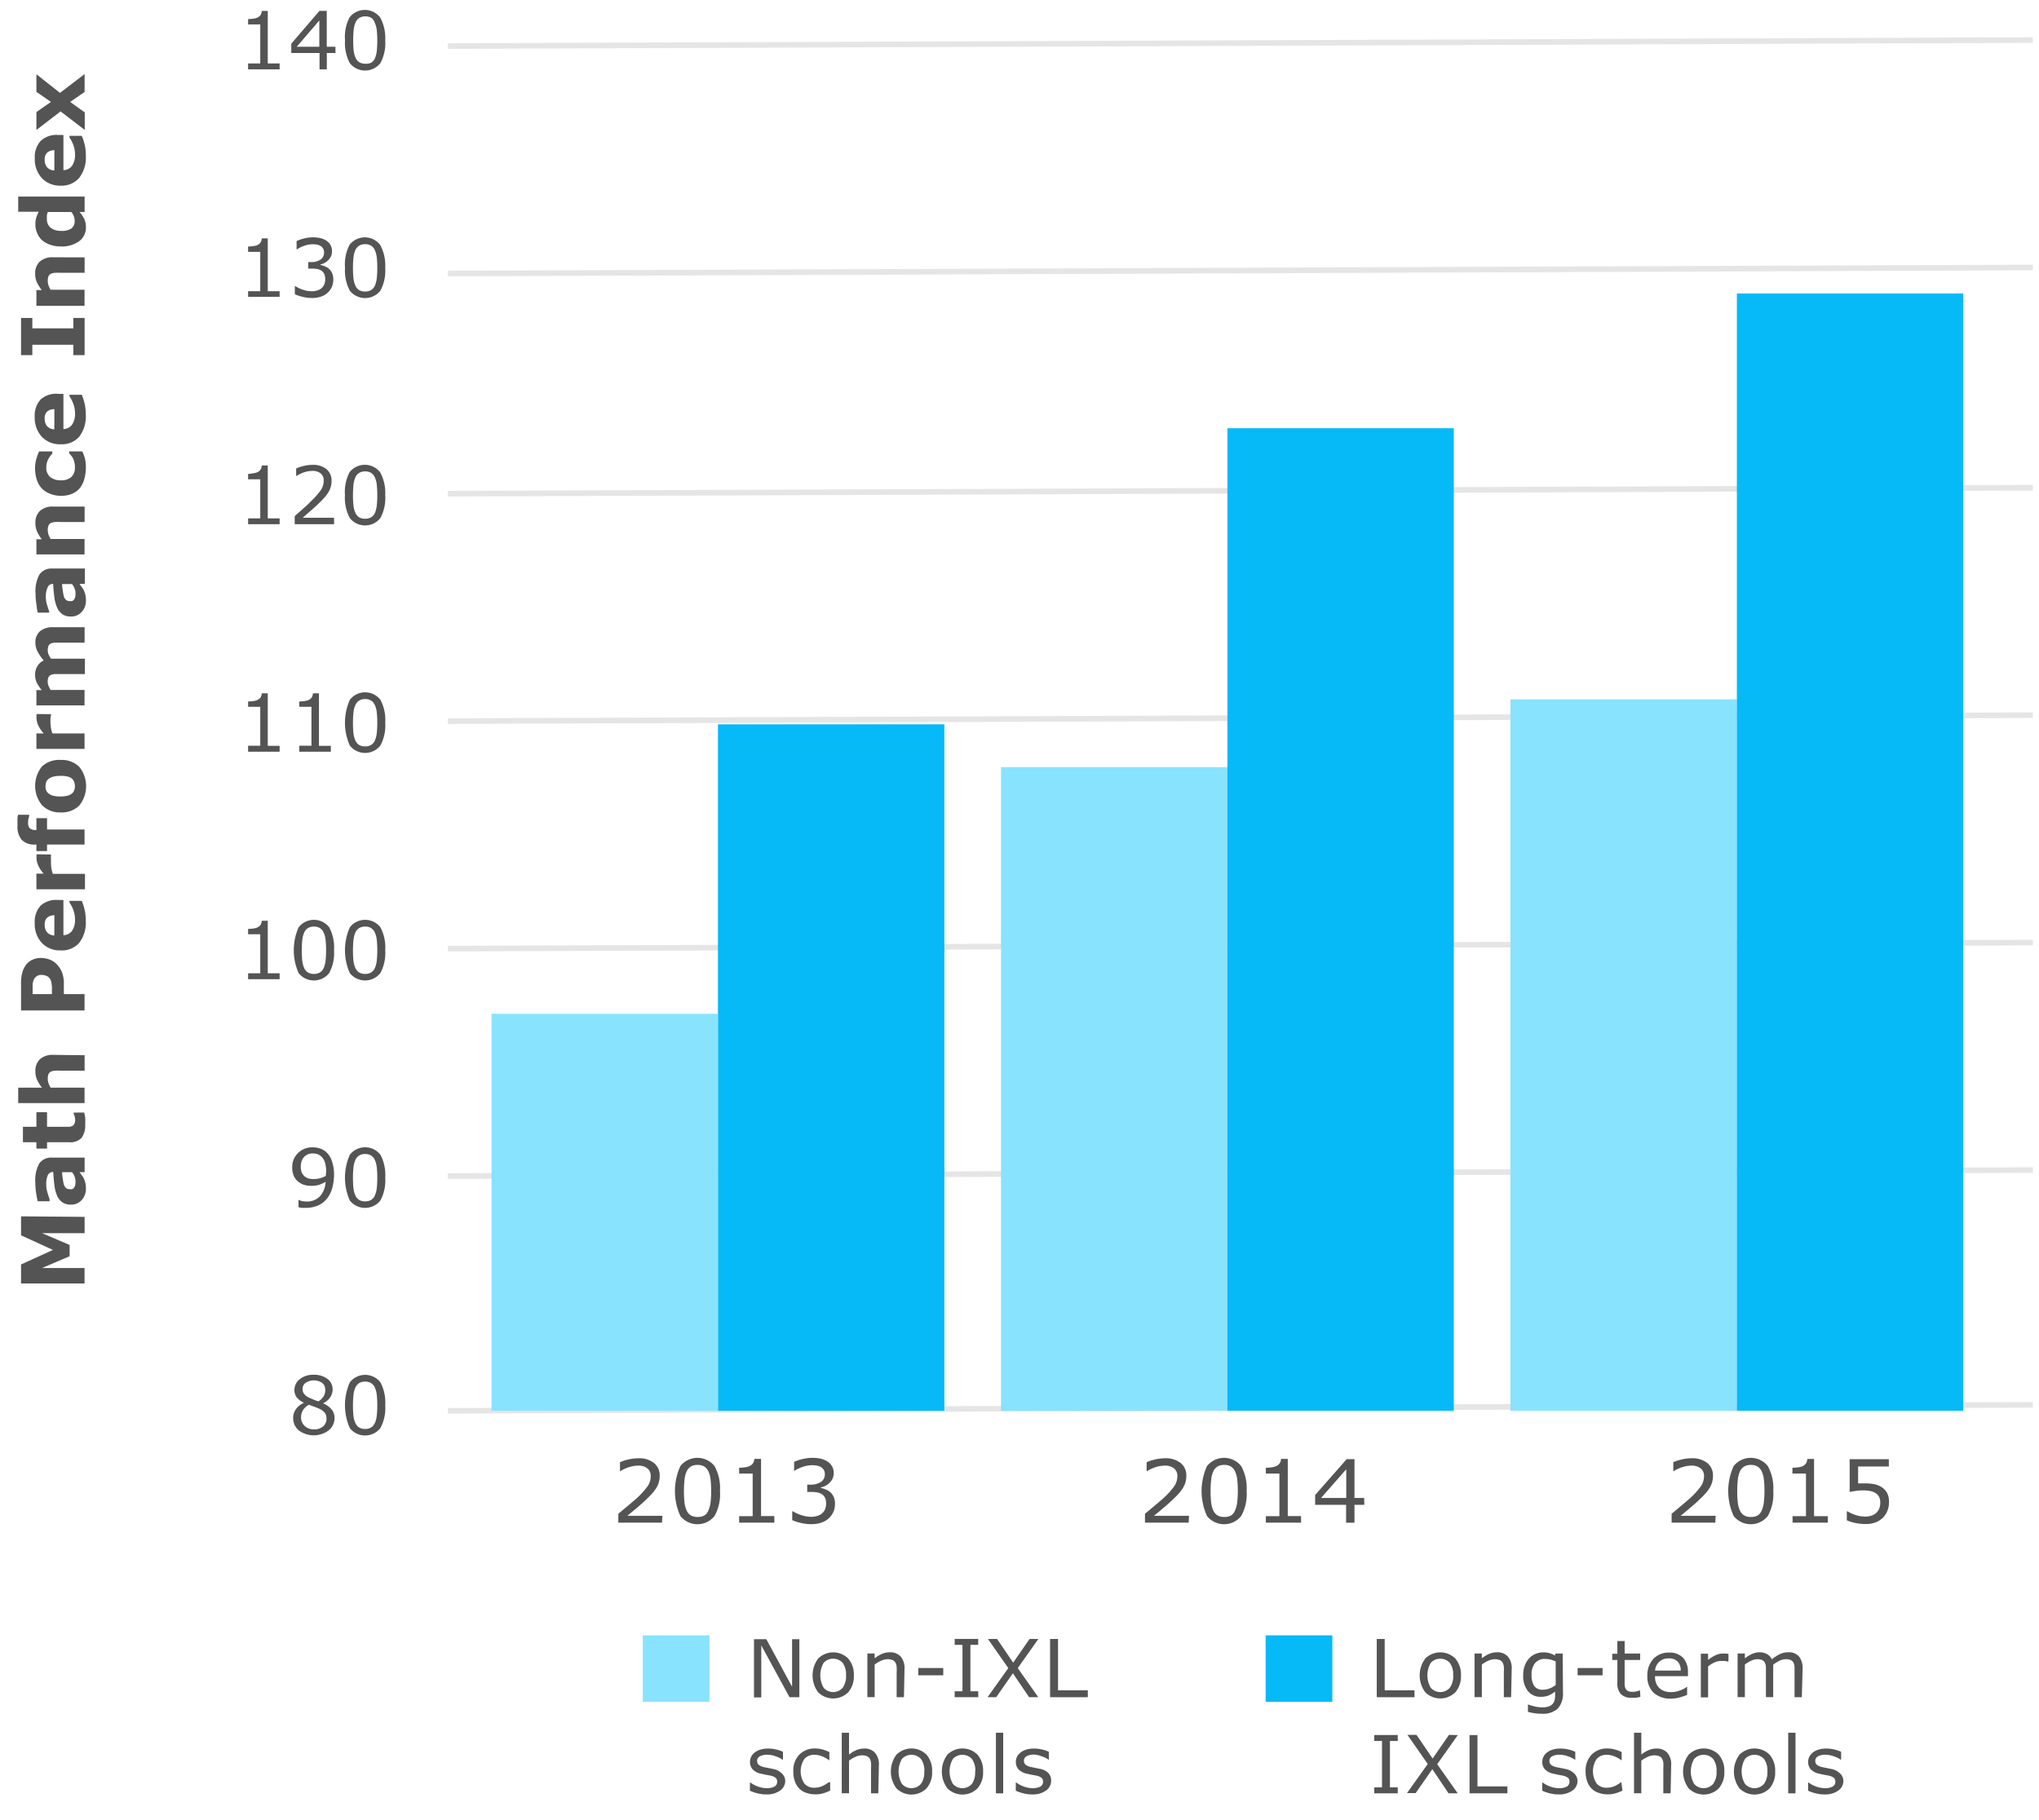
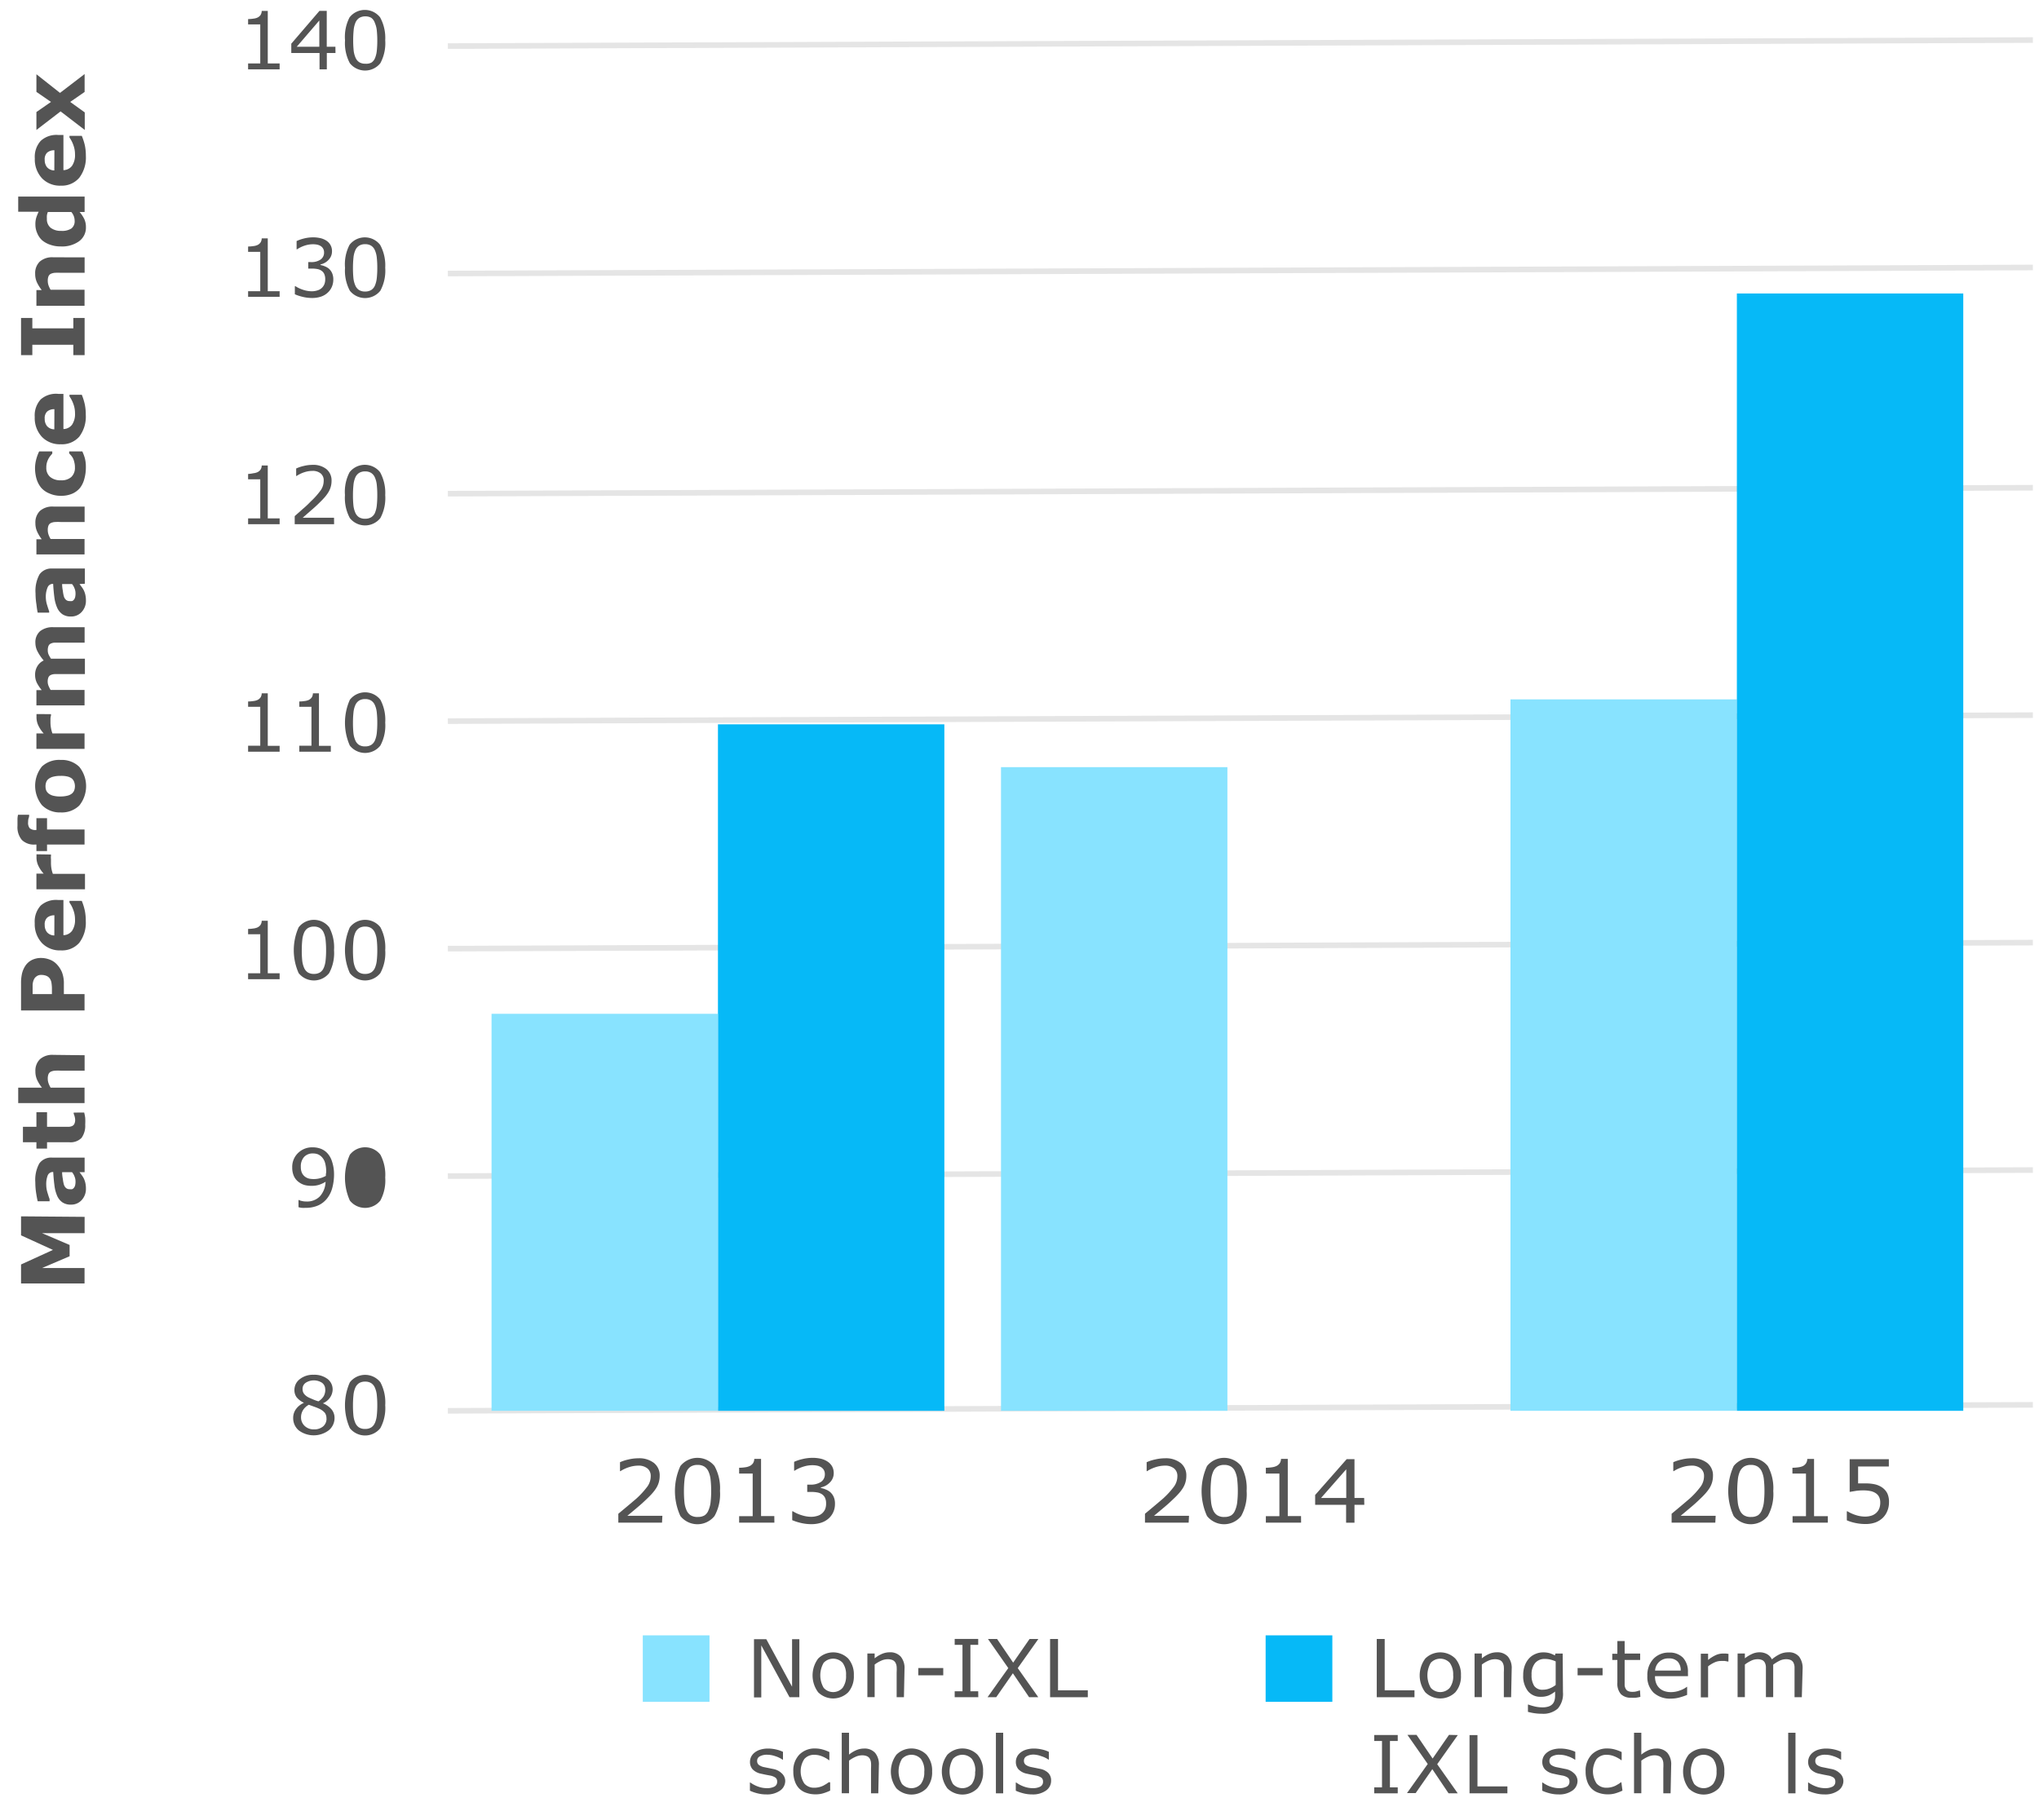
<svg xmlns="http://www.w3.org/2000/svg" width="280" height="250" viewBox="0 0 280 250">
  <title>135661-Add-new-research-studies-to-research-page-graph2-640-v2</title>
  <g id="lines">
    <line x1="61.5" y1="193.78" x2="279.16" y2="192.96" fill="none" stroke="#e5e5e5" stroke-miterlimit="10" stroke-width="0.77" />
    <line x1="61.5" y1="161.54" x2="279.16" y2="160.71" fill="none" stroke="#e5e5e5" stroke-miterlimit="10" stroke-width="0.77" />
    <line x1="61.5" y1="130.3" x2="279.16" y2="129.47" fill="none" stroke="#e5e5e5" stroke-miterlimit="10" stroke-width="0.77" />
    <line x1="61.5" y1="99.05" x2="279.16" y2="98.23" fill="none" stroke="#e5e5e5" stroke-miterlimit="10" stroke-width="0.77" />
    <line x1="61.5" y1="67.81" x2="279.16" y2="66.99" fill="none" stroke="#e5e5e5" stroke-miterlimit="10" stroke-width="0.77" />
    <line x1="61.5" y1="37.57" x2="279.16" y2="36.74" fill="none" stroke="#e5e5e5" stroke-miterlimit="10" stroke-width="0.77" />
    <line x1="61.5" y1="6.33" x2="279.16" y2="5.5" fill="none" stroke="#e5e5e5" stroke-miterlimit="10" stroke-width="0.77" />
  </g>
  <g id="text">
    <path d="M11.62,167.14v2.24H5.77L9.56,171v1.55l-3.79,1.62h5.84v2.12H2.89v-2.61l4.38-2-4.38-2v-2.61Z" fill="#545454" />
    <path d="M10.92,161l.31.42a3.07,3.07,0,0,1,.29.47,3,3,0,0,1,.21.64,3.71,3.71,0,0,1,.07.73,2.24,2.24,0,0,1-.58,1.57,1.92,1.92,0,0,1-1.48.63,2,2,0,0,1-1.18-.32,2.16,2.16,0,0,1-.72-.91,5.17,5.17,0,0,1-.37-1.45q-.11-.87-.16-1.8h0a.76.76,0,0,0-.75.45,3.22,3.22,0,0,0-.21,1.31,3.75,3.75,0,0,0,.18,1.11q.18.59.28.85V165H5.18q-.09-.33-.21-1.09a9.56,9.56,0,0,1-.12-1.51,4.68,4.68,0,0,1,.55-2.6,2,2,0,0,1,1.74-.8h4.48V161Zm-1,0H8.53q0,.43.1.93a4.48,4.48,0,0,0,.14.76,1,1,0,0,0,.29.48.73.73,0,0,0,.5.17,1.3,1.3,0,0,0,.33,0,.5.5,0,0,0,.25-.18.85.85,0,0,0,.17-.32,2.24,2.24,0,0,0,.06-.59,1.73,1.73,0,0,0-.13-.64A2,2,0,0,0,9.89,161Z" fill="#545454" />
    <path d="M11.56,152.81a6.17,6.17,0,0,1,.14.72,7.35,7.35,0,0,1,0,.93,2.83,2.83,0,0,1-.5,1.83,2.11,2.11,0,0,1-1.71.6H6.46v.87H5v-.87H3.15v-2.12H5v-2H6.46v2H9.41a1.26,1.26,0,0,0,.46-.09.65.65,0,0,0,.33-.29,1.22,1.22,0,0,0,.12-.6,1.77,1.77,0,0,0-.07-.43,1.8,1.8,0,0,0-.13-.37v-.17Z" fill="#545454" />
    <path d="M11.62,144.94v2.12H8.35a7.69,7.69,0,0,0-.79,0,1.67,1.67,0,0,0-.58.14.7.7,0,0,0-.32.34,1.6,1.6,0,0,0-.1.63,1.92,1.92,0,0,0,.09.58,3.13,3.13,0,0,0,.3.64h4.66v2.12H2.5v-2.12H5.76a5.37,5.37,0,0,1-.67-1.08,2.76,2.76,0,0,1-.23-1.15,2.21,2.21,0,0,1,.62-1.67,2.58,2.58,0,0,1,1.86-.6Z" fill="#545454" />
    <path d="M5.64,131.58a3.3,3.3,0,0,1,1.15.21,2.55,2.55,0,0,1,.94.59,3.58,3.58,0,0,1,.78,1.16,4.22,4.22,0,0,1,.26,1.6v1.4h2.84v2.25H2.89v-3.7a5.85,5.85,0,0,1,.14-1.4,3.3,3.3,0,0,1,.43-1,2.32,2.32,0,0,1,.88-.81A2.79,2.79,0,0,1,5.64,131.58Zm0,2.33a1,1,0,0,0-.63.2,1.07,1.07,0,0,0-.37.46,2.09,2.09,0,0,0-.16.69q0,.33,0,.89v.39H7.13v-.64a5.24,5.24,0,0,0-.07-.95,1.35,1.35,0,0,0-.28-.62,1.09,1.09,0,0,0-.45-.31A1.83,1.83,0,0,0,5.69,133.91Z" fill="#545454" />
    <path d="M8.71,123.62v4.83a1.52,1.52,0,0,0,1.18-.59,2.62,2.62,0,0,0,.41-1.6,3.59,3.59,0,0,0-.24-1.29,4.06,4.06,0,0,0-.52-1v-.23h1.69a7.83,7.83,0,0,1,.42,1.35,7,7,0,0,1,.13,1.4,4.58,4.58,0,0,1-.89,3,3.14,3.14,0,0,1-2.54,1.05,3.4,3.4,0,0,1-2.58-1,3.81,3.81,0,0,1-1-2.74,3.27,3.27,0,0,1,.81-2.41A3.17,3.17,0,0,1,8,123.62Zm-1.24,2.1a1.48,1.48,0,0,0-1,.33,1.26,1.26,0,0,0-.33,1,1.55,1.55,0,0,0,.32,1,1.35,1.35,0,0,0,1,.44Z" fill="#545454" />
    <path d="M7,117.37v.19A1.89,1.89,0,0,0,7,118c0,.2,0,.36,0,.5a4.79,4.79,0,0,0,.06.79,4.51,4.51,0,0,0,.2.74h4.41v2.12H5V120H6a4.4,4.4,0,0,1-.79-1.21,2.68,2.68,0,0,1-.2-.95c0-.07,0-.16,0-.25s0-.18,0-.25Z" fill="#545454" />
    <path d="M4,111.91v.16q0,.14-.09.37a2.11,2.11,0,0,0-.05.48,1.18,1.18,0,0,0,.22.84A1.25,1.25,0,0,0,5,114H5v-1.62H6.46v1.55h5.15V116H6.46v.9H5V116H4.85A2.37,2.37,0,0,1,3,115.37a2.75,2.75,0,0,1-.6-1.94q0-.47,0-.85t.08-.67Z" fill="#545454" />
    <path d="M8.33,104.38a3.43,3.43,0,0,1,2.56.95,4.24,4.24,0,0,1,0,5.31,3.43,3.43,0,0,1-2.56.95,3.43,3.43,0,0,1-2.57-1,4.24,4.24,0,0,1,0-5.31A3.45,3.45,0,0,1,8.33,104.38Zm1.6,2.6a1.69,1.69,0,0,0-.61-.31,3.69,3.69,0,0,0-1-.1,3.81,3.81,0,0,0-1,.11,1.7,1.7,0,0,0-.63.29,1,1,0,0,0-.34.45,1.6,1.6,0,0,0-.1.57,1.65,1.65,0,0,0,.08.54,1.1,1.1,0,0,0,.33.45,1.68,1.68,0,0,0,.63.31,3.7,3.7,0,0,0,1,.11,3.86,3.86,0,0,0,.93-.1,1.64,1.64,0,0,0,.64-.29,1.11,1.11,0,0,0,.33-.45,1.67,1.67,0,0,0,0-1.14A1,1,0,0,0,9.93,107Z" fill="#545454" />
    <path d="M7,98.09v.19a1.89,1.89,0,0,0-.07.43c0,.2,0,.36,0,.5A4.79,4.79,0,0,0,7,100a4.51,4.51,0,0,0,.2.74h4.41v2.12H5v-2.12H6a4.4,4.4,0,0,1-.79-1.21,2.68,2.68,0,0,1-.2-.95c0-.07,0-.16,0-.25s0-.18,0-.25Z" fill="#545454" />
    <path d="M7,90.47h4.66v2.12H8.33l-.82,0a1.46,1.46,0,0,0-.55.13.64.64,0,0,0-.31.32,1.5,1.5,0,0,0-.1.6,1.51,1.51,0,0,0,.13.6,4.42,4.42,0,0,0,.27.53h4.66v2.12H5V94.79h.73a5.77,5.77,0,0,1-.67-1,2.5,2.5,0,0,1-.24-1.1,2.24,2.24,0,0,1,.29-1.15A2,2,0,0,1,6,90.72a6.53,6.53,0,0,1-.84-1.23,2.56,2.56,0,0,1-.3-1.17,2,2,0,0,1,.64-1.62,2.73,2.73,0,0,1,1.84-.55h4.28v2.12H8.33l-.82,0a1.42,1.42,0,0,0-.54.13.62.62,0,0,0-.31.32,1.54,1.54,0,0,0-.1.61,1.51,1.51,0,0,0,.09.52A4,4,0,0,0,7,90.47Z" fill="#545454" />
    <path d="M10.92,80.22l.31.42a3.07,3.07,0,0,1,.29.47,3,3,0,0,1,.21.64,3.71,3.71,0,0,1,.07.73,2.24,2.24,0,0,1-.58,1.57,1.92,1.92,0,0,1-1.48.63,2,2,0,0,1-1.18-.32,2.16,2.16,0,0,1-.72-.91A5.17,5.17,0,0,1,7.46,82q-.11-.87-.16-1.8h0a.76.76,0,0,0-.75.45A3.22,3.22,0,0,0,6.29,82a3.75,3.75,0,0,0,.18,1.11q.18.59.28.85v.19H5.18Q5.09,83.79,5,83a9.56,9.56,0,0,1-.12-1.51,4.68,4.68,0,0,1,.55-2.6,2,2,0,0,1,1.74-.8h4.48v2.09Zm-1,0H8.53q0,.43.1.93a4.48,4.48,0,0,0,.14.76,1,1,0,0,0,.29.48.73.73,0,0,0,.5.17,1.3,1.3,0,0,0,.33,0,.5.5,0,0,0,.25-.18.85.85,0,0,0,.17-.32,2.24,2.24,0,0,0,.06-.59,1.73,1.73,0,0,0-.13-.64A2,2,0,0,0,9.89,80.22Z" fill="#545454" />
    <path d="M11.62,69.58v2.12H8.35a7.69,7.69,0,0,0-.79,0,1.67,1.67,0,0,0-.58.14.7.7,0,0,0-.32.34,1.6,1.6,0,0,0-.1.63,1.92,1.92,0,0,0,.09.58,3.13,3.13,0,0,0,.3.64h4.66v2.12H5V74.07h.73A5.37,5.37,0,0,1,5.09,73a2.76,2.76,0,0,1-.23-1.15,2.21,2.21,0,0,1,.62-1.67,2.58,2.58,0,0,1,1.86-.6Z" fill="#545454" />
    <path d="M11.79,64.21a5.67,5.67,0,0,1-.21,1.57A3.46,3.46,0,0,1,11,67a2.87,2.87,0,0,1-1.08.81,3.75,3.75,0,0,1-1.52.29,3.77,3.77,0,0,1-1.59-.31A3,3,0,0,1,5.66,67,3.49,3.49,0,0,1,5,65.72a5.39,5.39,0,0,1-.19-1.45A5,5,0,0,1,5,63,5.87,5.87,0,0,1,5.38,62h1.8v.3l-.25.3a2.68,2.68,0,0,0-.28.42,2.78,2.78,0,0,0-.21.53,2.36,2.36,0,0,0-.08.67,1.6,1.6,0,0,0,.54,1.3,2.18,2.18,0,0,0,1.46.45,2,2,0,0,0,1.44-.46,1.73,1.73,0,0,0,.49-1.32,2.61,2.61,0,0,0-.09-.72A2.31,2.31,0,0,0,10,62.9a2.55,2.55,0,0,0-.25-.35l-.25-.28V62h1.8a5.78,5.78,0,0,1,.37,1A4.87,4.87,0,0,1,11.79,64.21Z" fill="#545454" />
    <path d="M8.71,54.1v4.83a1.52,1.52,0,0,0,1.18-.59,2.62,2.62,0,0,0,.41-1.6,3.59,3.59,0,0,0-.24-1.29,4.06,4.06,0,0,0-.52-1v-.23h1.69a7.83,7.83,0,0,1,.42,1.35,7,7,0,0,1,.13,1.4,4.58,4.58,0,0,1-.89,3,3.14,3.14,0,0,1-2.54,1.05,3.4,3.4,0,0,1-2.58-1,3.81,3.81,0,0,1-1-2.74,3.27,3.27,0,0,1,.81-2.41A3.17,3.17,0,0,1,8,54.1Zm-1.24,2.1a1.48,1.48,0,0,0-1,.33,1.26,1.26,0,0,0-.33,1,1.55,1.55,0,0,0,.32,1,1.35,1.35,0,0,0,1,.44Z" fill="#545454" />
    <path d="M11.62,43.67v5.11H10.07V47.35H4.44v1.43H2.89V43.67H4.44V45.1h5.63V43.67Z" fill="#545454" />
    <path d="M11.62,35.35v2.12H8.35a7.69,7.69,0,0,0-.79,0,1.67,1.67,0,0,0-.58.14.7.7,0,0,0-.32.34,1.6,1.6,0,0,0-.1.63,1.92,1.92,0,0,0,.09.58,3.13,3.13,0,0,0,.3.64h4.66V42H5V39.84h.73a5.37,5.37,0,0,1-.67-1.08,2.76,2.76,0,0,1-.23-1.15,2.21,2.21,0,0,1,.62-1.67,2.58,2.58,0,0,1,1.86-.6Z" fill="#545454" />
    <path d="M11.62,27v2.12h-.69a4.6,4.6,0,0,1,.66,1,2.67,2.67,0,0,1,.21,1.09,2.31,2.31,0,0,1-.93,1.92,4,4,0,0,1-2.5.72,4.22,4.22,0,0,1-1.49-.24A3.4,3.4,0,0,1,5.78,33a2.74,2.74,0,0,1-.68-1,2.86,2.86,0,0,1-.24-1.14,3.12,3.12,0,0,1,.13-1,6.45,6.45,0,0,1,.32-.78H2.5V27ZM9.8,29.12H6.57a2.07,2.07,0,0,0-.13.47,2.75,2.75,0,0,0,0,.45,1.5,1.5,0,0,0,.52,1.25,2.25,2.25,0,0,0,1.44.42,2.34,2.34,0,0,0,1.41-.33,1.26,1.26,0,0,0,.44-1.07,1.91,1.91,0,0,0-.11-.61A2.11,2.11,0,0,0,9.8,29.12Z" fill="#545454" />
    <path d="M8.71,18.54v4.83a1.52,1.52,0,0,0,1.18-.59,2.62,2.62,0,0,0,.41-1.6,3.59,3.59,0,0,0-.24-1.29,4.06,4.06,0,0,0-.52-1v-.23h1.69A7.83,7.83,0,0,1,11.66,20a7,7,0,0,1,.13,1.4,4.58,4.58,0,0,1-.89,3A3.14,3.14,0,0,1,8.36,25.5a3.4,3.4,0,0,1-2.58-1,3.81,3.81,0,0,1-1-2.74,3.27,3.27,0,0,1,.81-2.41A3.17,3.17,0,0,1,8,18.54Zm-1.24,2.1a1.48,1.48,0,0,0-1,.33,1.26,1.26,0,0,0-.33,1,1.55,1.55,0,0,0,.32,1,1.35,1.35,0,0,0,1,.44Z" fill="#545454" />
    <path d="M11.62,10.17v2.46L9.64,14l2,1.44v2.41L8.32,15.3,5,17.85V15.39L7,14,5,12.62V10.2l3.24,2.56Z" fill="#545454" />
    <path d="M109.77,233.12h-1.35L104.54,226v7.15h-1v-8h1.69l3.54,6.53v-6.53h1Z" fill="#545454" />
    <path d="M117.25,230.12a3.32,3.32,0,0,1-.77,2.32,2.94,2.94,0,0,1-4.13,0,3.88,3.88,0,0,1,0-4.63,2.93,2.93,0,0,1,4.13,0A3.32,3.32,0,0,1,117.25,230.12Zm-1.07,0a2.69,2.69,0,0,0-.47-1.73,1.78,1.78,0,0,0-2.6,0,3.41,3.41,0,0,0,0,3.44,1.74,1.74,0,0,0,2.6,0A2.67,2.67,0,0,0,116.18,230.12Z" fill="#545454" />
    <path d="M124.13,233.12h-1v-3.42a5.89,5.89,0,0,0,0-.78,1.4,1.4,0,0,0-.18-.57.83.83,0,0,0-.4-.34,1.73,1.73,0,0,0-.67-.11,2.18,2.18,0,0,0-.89.21,4.54,4.54,0,0,0-.88.52v4.48h-1v-6h1v.67a4.22,4.22,0,0,1,1-.61,2.67,2.67,0,0,1,1.06-.22,1.93,1.93,0,0,1,1.52.59,2.45,2.45,0,0,1,.52,1.69Z" fill="#545454" />
    <path d="M129.53,230.11H126.1v-1h3.43Z" fill="#545454" />
    <path d="M134.34,233.12H131.1v-.82h1.07v-6.37H131.1v-.82h3.23v.82h-1.07v6.37h1.07Z" fill="#545454" />
    <path d="M142.59,225.12l-2.83,4,2.82,4h-1.26l-2.23-3.29-2.29,3.29h-1.19l2.85-4-2.79-4h1.25l2.21,3.25,2.25-3.25Z" fill="#545454" />
    <path d="M149.38,233.12H144.2v-8h1.09v7.05h4.09Z" fill="#545454" />
    <path d="M107.83,244.59a1.62,1.62,0,0,1-.7,1.35,3.08,3.08,0,0,1-1.9.53,4.66,4.66,0,0,1-1.25-.16,5.64,5.64,0,0,1-1-.35v-1.13h.05a4.18,4.18,0,0,0,1.09.57,3.44,3.44,0,0,0,1.15.21,2.2,2.2,0,0,0,1.07-.21.72.72,0,0,0,.38-.68.67.67,0,0,0-.21-.54,1.91,1.91,0,0,0-.8-.31l-.58-.11-.65-.14a2.17,2.17,0,0,1-1.15-.62,1.5,1.5,0,0,1-.34-1,1.6,1.6,0,0,1,.16-.7,1.71,1.71,0,0,1,.48-.58,2.31,2.31,0,0,1,.78-.4,3.58,3.58,0,0,1,1.06-.15,4.88,4.88,0,0,1,1.11.13,4.28,4.28,0,0,1,.94.32v1.08h-.05a3.72,3.72,0,0,0-1-.48,3.38,3.38,0,0,0-1.11-.2,2,2,0,0,0-1,.21.68.68,0,0,0-.39.63.67.67,0,0,0,.24.56,1.88,1.88,0,0,0,.75.31l.64.13.59.12a2.2,2.2,0,0,1,1.11.55A1.44,1.44,0,0,1,107.83,244.59Z" fill="#545454" />
    <path d="M114,245.95a6.82,6.82,0,0,1-1,.38,3.54,3.54,0,0,1-1,.13,3.75,3.75,0,0,1-1.22-.19,2.5,2.5,0,0,1-1-.58,2.59,2.59,0,0,1-.62-1,3.93,3.93,0,0,1-.22-1.38,3.14,3.14,0,0,1,.83-2.31,2.94,2.94,0,0,1,2.19-.84,3.76,3.76,0,0,1,1,.14,5.48,5.48,0,0,1,.93.35v1.12h-.05a4,4,0,0,0-1-.55,2.73,2.73,0,0,0-1-.19,1.76,1.76,0,0,0-1.39.58,3.06,3.06,0,0,0,0,3.36,1.74,1.74,0,0,0,1.4.58,2.6,2.6,0,0,0,.64-.08,2.8,2.8,0,0,0,.58-.21l.42-.24.31-.22H114Z" fill="#545454" />
    <path d="M120.61,246.32h-1v-3.42a5.89,5.89,0,0,0,0-.78,1.4,1.4,0,0,0-.18-.57.83.83,0,0,0-.4-.34,1.73,1.73,0,0,0-.67-.11,2.18,2.18,0,0,0-.89.21,4.54,4.54,0,0,0-.88.52v4.48h-1V238h1v3a4.22,4.22,0,0,1,1-.61,2.67,2.67,0,0,1,1.06-.22,1.93,1.93,0,0,1,1.52.59,2.45,2.45,0,0,1,.52,1.69Z" fill="#545454" />
    <path d="M128,243.32a3.32,3.32,0,0,1-.77,2.32,2.94,2.94,0,0,1-4.13,0,3.88,3.88,0,0,1,0-4.63,2.93,2.93,0,0,1,4.13,0A3.32,3.32,0,0,1,128,243.32Zm-1.07,0a2.69,2.69,0,0,0-.47-1.73,1.78,1.78,0,0,0-2.6,0,3.41,3.41,0,0,0,0,3.44,1.74,1.74,0,0,0,2.6,0A2.67,2.67,0,0,0,126.92,243.32Z" fill="#545454" />
    <path d="M135,243.32a3.32,3.32,0,0,1-.77,2.32,2.94,2.94,0,0,1-4.13,0,3.88,3.88,0,0,1,0-4.63,2.93,2.93,0,0,1,4.13,0A3.32,3.32,0,0,1,135,243.32Zm-1.07,0a2.69,2.69,0,0,0-.47-1.73,1.78,1.78,0,0,0-2.6,0,3.41,3.41,0,0,0,0,3.44,1.74,1.74,0,0,0,2.6,0A2.67,2.67,0,0,0,133.9,243.32Z" fill="#545454" />
    <path d="M137.76,246.32h-1V238h1Z" fill="#545454" />
    <path d="M144.34,244.59a1.62,1.62,0,0,1-.7,1.35,3.08,3.08,0,0,1-1.9.53,4.66,4.66,0,0,1-1.25-.16,5.64,5.64,0,0,1-1-.35v-1.13h.05a4.18,4.18,0,0,0,1.09.57,3.44,3.44,0,0,0,1.15.21,2.2,2.2,0,0,0,1.07-.21.72.72,0,0,0,.38-.68.67.67,0,0,0-.21-.54,1.91,1.91,0,0,0-.8-.31l-.58-.11-.65-.14a2.17,2.17,0,0,1-1.15-.62,1.5,1.5,0,0,1-.34-1,1.6,1.6,0,0,1,.16-.7,1.71,1.71,0,0,1,.48-.58,2.31,2.31,0,0,1,.78-.4,3.58,3.58,0,0,1,1.06-.15,4.88,4.88,0,0,1,1.11.13,4.28,4.28,0,0,1,.94.32v1.08H144a3.72,3.72,0,0,0-1-.48A3.38,3.38,0,0,0,142,241a2,2,0,0,0-1,.21.68.68,0,0,0-.39.63.67.67,0,0,0,.24.56,1.88,1.88,0,0,0,.75.31l.64.13.59.12a2.2,2.2,0,0,1,1.11.55A1.44,1.44,0,0,1,144.34,244.59Z" fill="#545454" />
    <rect x="88.27" y="224.62" width="9.16" height="9.13" fill="#88e3ff" />
    <path d="M194.24,233.12h-5.18v-8h1.09v7.05h4.09Z" fill="#545454" />
    <path d="M200.62,230.12a3.32,3.32,0,0,1-.77,2.32,2.94,2.94,0,0,1-4.13,0,3.88,3.88,0,0,1,0-4.63,2.93,2.93,0,0,1,4.13,0A3.32,3.32,0,0,1,200.62,230.12Zm-1.07,0a2.69,2.69,0,0,0-.47-1.73,1.78,1.78,0,0,0-2.6,0,3.41,3.41,0,0,0,0,3.44,1.74,1.74,0,0,0,2.6,0A2.67,2.67,0,0,0,199.56,230.12Z" fill="#545454" />
    <path d="M207.51,233.12h-1v-3.42a5.89,5.89,0,0,0,0-.78,1.4,1.4,0,0,0-.18-.57.83.83,0,0,0-.4-.34,1.73,1.73,0,0,0-.67-.11,2.18,2.18,0,0,0-.89.21,4.54,4.54,0,0,0-.88.52v4.48h-1v-6h1v.67a4.22,4.22,0,0,1,1-.61,2.67,2.67,0,0,1,1.06-.22,1.93,1.93,0,0,1,1.52.59,2.45,2.45,0,0,1,.52,1.69Z" fill="#545454" />
    <path d="M214.63,232.44a3.07,3.07,0,0,1-.71,2.24,3,3,0,0,1-2.18.71,6.64,6.64,0,0,1-1-.07,7.48,7.48,0,0,1-.92-.19v-1h.06a8.12,8.12,0,0,0,.8.24,4.38,4.38,0,0,0,1.1.14,2.62,2.62,0,0,0,.88-.12,1.26,1.26,0,0,0,.54-.34,1.21,1.21,0,0,0,.27-.5,2.44,2.44,0,0,0,.08-.66v-.55a4,4,0,0,1-.89.54,2.81,2.81,0,0,1-1.09.18,2.15,2.15,0,0,1-1.75-.78,3.33,3.33,0,0,1-.65-2.19,3.61,3.61,0,0,1,.22-1.33,3,3,0,0,1,.61-1,2.47,2.47,0,0,1,.87-.59,2.63,2.63,0,0,1,1-.21,3.27,3.27,0,0,1,.89.1,4.06,4.06,0,0,1,.76.32l.07-.26h1Zm-1-1V228.2a4.05,4.05,0,0,0-.77-.26,3.29,3.29,0,0,0-.71-.08,1.69,1.69,0,0,0-1.34.56,2.39,2.39,0,0,0-.49,1.62,2.67,2.67,0,0,0,.36,1.53,1.36,1.36,0,0,0,1.2.52,2.56,2.56,0,0,0,.9-.17A3.3,3.3,0,0,0,213.59,231.47Z" fill="#545454" />
    <path d="M220.07,230.11h-3.43v-1h3.43Z" fill="#545454" />
    <path d="M225.26,233.07a6,6,0,0,1-.63.12,4.61,4.61,0,0,1-.61,0,1.93,1.93,0,0,1-1.43-.49,2.18,2.18,0,0,1-.49-1.58V228h-.7v-.85h.7V225.4h1v1.72h2.13V228h-2.13v2.73q0,.47,0,.74a1.19,1.19,0,0,0,.15.5.74.74,0,0,0,.33.31,1.59,1.59,0,0,0,.65.1,2.05,2.05,0,0,0,.53-.07l.4-.12h.05Z" fill="#545454" />
    <path d="M231.8,230.23h-4.53a2.51,2.51,0,0,0,.17,1,1.82,1.82,0,0,0,.47.67,1.87,1.87,0,0,0,.68.39,2.77,2.77,0,0,0,.87.13,3.49,3.49,0,0,0,1.26-.24,3.12,3.12,0,0,0,.91-.48h.05v1.1a8.46,8.46,0,0,1-1.07.36,4.38,4.38,0,0,1-1.14.15,3.34,3.34,0,0,1-2.39-.81,3,3,0,0,1-.86-2.3,3.25,3.25,0,0,1,.82-2.34,2.85,2.85,0,0,1,2.16-.87,2.52,2.52,0,0,1,1.92.71,2.81,2.81,0,0,1,.67,2Zm-1-.77a1.76,1.76,0,0,0-.41-1.23,1.6,1.6,0,0,0-1.23-.44,1.78,1.78,0,0,0-1.88,1.67Z" fill="#545454" />
    <path d="M237.35,228.22h-.05l-.45-.08-.51,0a2.17,2.17,0,0,0-.92.21,4.27,4.27,0,0,0-.86.53v4.26h-1v-6h1V228a5.05,5.05,0,0,1,1.09-.68,2.41,2.41,0,0,1,1-.2H237l.36.05Z" fill="#545454" />
    <path d="M247.43,233.12h-1v-3.42q0-.39,0-.75a1.56,1.56,0,0,0-.15-.58.82.82,0,0,0-.36-.35,1.56,1.56,0,0,0-.68-.12,2,2,0,0,0-.87.21,5.39,5.39,0,0,0-.87.54c0,.08,0,.18,0,.29s0,.22,0,.33v3.84h-1v-3.42c0-.26,0-.52,0-.75a1.52,1.52,0,0,0-.15-.57.81.81,0,0,0-.36-.35,1.59,1.59,0,0,0-.68-.12,2,2,0,0,0-.85.21,5.09,5.09,0,0,0-.85.52v4.48h-1v-6h1v.67a4.57,4.57,0,0,1,1-.61,2.43,2.43,0,0,1,1-.22,2.06,2.06,0,0,1,1.06.26,1.6,1.6,0,0,1,.65.71,5.13,5.13,0,0,1,1.14-.74,2.7,2.7,0,0,1,1.11-.23,1.8,1.8,0,0,1,1.49.6,2.6,2.6,0,0,1,.48,1.67Z" fill="#545454" />
    <path d="M191.94,246.32h-3.23v-.82h1.07v-6.37h-1.07v-.82h3.23v.82h-1.07v6.37h1.07Z" fill="#545454" />
    <path d="M200.19,238.32l-2.83,4,2.82,4h-1.26L196.69,243l-2.29,3.29h-1.19l2.85-4-2.79-4h1.25l2.21,3.25,2.25-3.25Z" fill="#545454" />
    <path d="M207,246.32H201.8v-8h1.09v7.05H207Z" fill="#545454" />
    <path d="M216.63,244.59a1.62,1.62,0,0,1-.7,1.35,3.08,3.08,0,0,1-1.9.53,4.66,4.66,0,0,1-1.25-.16,5.64,5.64,0,0,1-1-.35v-1.13h.05a4.18,4.18,0,0,0,1.09.57,3.44,3.44,0,0,0,1.15.21,2.2,2.2,0,0,0,1.07-.21.72.72,0,0,0,.38-.68.67.67,0,0,0-.21-.54,1.91,1.91,0,0,0-.8-.31l-.58-.11-.65-.14a2.17,2.17,0,0,1-1.15-.62,1.5,1.5,0,0,1-.34-1,1.6,1.6,0,0,1,.16-.7,1.71,1.71,0,0,1,.48-.58,2.31,2.31,0,0,1,.78-.4,3.58,3.58,0,0,1,1.06-.15,4.88,4.88,0,0,1,1.11.13,4.28,4.28,0,0,1,.94.32v1.08h-.05a3.72,3.72,0,0,0-1-.48,3.38,3.38,0,0,0-1.11-.2,2,2,0,0,0-1,.21.68.68,0,0,0-.39.63.67.67,0,0,0,.24.56,1.88,1.88,0,0,0,.75.31l.64.13.59.12a2.2,2.2,0,0,1,1.11.55A1.44,1.44,0,0,1,216.63,244.59Z" fill="#545454" />
    <path d="M222.8,245.95a6.82,6.82,0,0,1-1,.38,3.54,3.54,0,0,1-1,.13,3.75,3.75,0,0,1-1.22-.19,2.5,2.5,0,0,1-1-.58,2.59,2.59,0,0,1-.62-1,3.93,3.93,0,0,1-.22-1.38,3.14,3.14,0,0,1,.83-2.31,2.94,2.94,0,0,1,2.19-.84,3.76,3.76,0,0,1,1,.14,5.48,5.48,0,0,1,.93.35v1.12h-.05a4,4,0,0,0-1-.55,2.73,2.73,0,0,0-1-.19,1.76,1.76,0,0,0-1.39.58,3.06,3.06,0,0,0,0,3.36,1.74,1.74,0,0,0,1.4.58,2.6,2.6,0,0,0,.64-.08,2.8,2.8,0,0,0,.58-.21l.42-.24.31-.22h.05Z" fill="#545454" />
    <path d="M229.41,246.32h-1v-3.42a5.89,5.89,0,0,0,0-.78,1.4,1.4,0,0,0-.18-.57.83.83,0,0,0-.4-.34,1.73,1.73,0,0,0-.67-.11,2.18,2.18,0,0,0-.89.21,4.54,4.54,0,0,0-.88.52v4.48h-1V238h1v3a4.22,4.22,0,0,1,1-.61,2.67,2.67,0,0,1,1.06-.22,1.93,1.93,0,0,1,1.52.59,2.45,2.45,0,0,1,.52,1.69Z" fill="#545454" />
    <path d="M236.79,243.32a3.32,3.32,0,0,1-.77,2.32,2.94,2.94,0,0,1-4.13,0,3.88,3.88,0,0,1,0-4.63,2.93,2.93,0,0,1,4.13,0A3.32,3.32,0,0,1,236.79,243.32Zm-1.07,0a2.69,2.69,0,0,0-.47-1.73,1.78,1.78,0,0,0-2.6,0,3.41,3.41,0,0,0,0,3.44,1.74,1.74,0,0,0,2.6,0A2.67,2.67,0,0,0,235.72,243.32Z" fill="#545454" />
-     <path d="M243.77,243.32a3.32,3.32,0,0,1-.77,2.32,2.94,2.94,0,0,1-4.13,0,3.88,3.88,0,0,1,0-4.63,2.93,2.93,0,0,1,4.13,0A3.32,3.32,0,0,1,243.77,243.32Zm-1.07,0a2.69,2.69,0,0,0-.47-1.73,1.78,1.78,0,0,0-2.6,0,3.41,3.41,0,0,0,0,3.44,1.74,1.74,0,0,0,2.6,0A2.67,2.67,0,0,0,242.7,243.32Z" fill="#545454" />
    <path d="M246.56,246.32h-1V238h1Z" fill="#545454" />
    <path d="M253.14,244.59a1.62,1.62,0,0,1-.7,1.35,3.08,3.08,0,0,1-1.9.53,4.66,4.66,0,0,1-1.25-.16,5.64,5.64,0,0,1-1-.35v-1.13h.05a4.18,4.18,0,0,0,1.09.57,3.44,3.44,0,0,0,1.15.21,2.2,2.2,0,0,0,1.07-.21.72.72,0,0,0,.38-.68.67.67,0,0,0-.21-.54,1.91,1.91,0,0,0-.8-.31l-.58-.11-.65-.14a2.17,2.17,0,0,1-1.15-.62,1.5,1.5,0,0,1-.34-1,1.6,1.6,0,0,1,.16-.7,1.71,1.71,0,0,1,.48-.58,2.31,2.31,0,0,1,.78-.4,3.58,3.58,0,0,1,1.06-.15,4.88,4.88,0,0,1,1.11.13,4.28,4.28,0,0,1,.94.32v1.08h-.05a3.72,3.72,0,0,0-1-.48,3.38,3.38,0,0,0-1.11-.2,2,2,0,0,0-1,.21.68.68,0,0,0-.39.63.67.67,0,0,0,.24.56,1.88,1.88,0,0,0,.75.31l.64.13.59.12a2.2,2.2,0,0,1,1.11.55A1.44,1.44,0,0,1,253.14,244.59Z" fill="#545454" />
    <rect x="173.8" y="224.62" width="9.16" height="9.13" fill="#06b9f7" />
    <g style="isolation:isolate">
      <path d="M38.4,9.53H34.07V8.71h1.67V3.35H34.07V2.62a5,5,0,0,0,.73-.06,1.83,1.83,0,0,0,.59-.16,1.11,1.11,0,0,0,.39-.34,1.09,1.09,0,0,0,.16-.56h.83V8.71H38.4Z" fill="#545454" />
      <path d="M46.07,7.28H44.88V9.53h-1V7.28H40V6l3.87-4.51h1V6.42h1.19Zm-2.22-.86V2.81l-3.1,3.61Z" fill="#545454" />
      <path d="M52.9,5.52a5.79,5.79,0,0,1-.67,3.16,2.68,2.68,0,0,1-4.19,0,5.86,5.86,0,0,1-.66-3.14A5.82,5.82,0,0,1,48,2.39a2.66,2.66,0,0,1,4.2,0A5.87,5.87,0,0,1,52.9,5.52ZM51.49,8a3.61,3.61,0,0,0,.25-1,12.7,12.7,0,0,0,.07-1.42,13,13,0,0,0-.07-1.42,3.31,3.31,0,0,0-.26-1A1.4,1.4,0,0,0,51,2.46a1.51,1.51,0,0,0-.83-.21,1.52,1.52,0,0,0-.83.21,1.41,1.41,0,0,0-.52.63,3.36,3.36,0,0,0-.25,1,13.43,13.43,0,0,0-.07,1.4,13.77,13.77,0,0,0,.06,1.4,3.43,3.43,0,0,0,.25,1,1.42,1.42,0,0,0,.5.64,1.52,1.52,0,0,0,.86.22A1.54,1.54,0,0,0,51,8.6,1.35,1.35,0,0,0,51.49,8Z" fill="#545454" />
    </g>
    <g style="isolation:isolate">
      <path d="M38.4,40.77H34.07V40h1.67V34.59H34.07v-.73a5,5,0,0,0,.73-.06,1.83,1.83,0,0,0,.59-.16,1.11,1.11,0,0,0,.39-.34,1.09,1.09,0,0,0,.16-.56h.83V40H38.4Z" fill="#545454" />
      <path d="M45.18,36.92a1.82,1.82,0,0,1,.42.58,2.11,2.11,0,0,1,.17.9,2.5,2.5,0,0,1-.2,1,2.38,2.38,0,0,1-.56.79,2.53,2.53,0,0,1-.95.56,3.79,3.79,0,0,1-1.2.18,5.48,5.48,0,0,1-1.31-.16,6.18,6.18,0,0,1-1.06-.35V39.31h.08a4.41,4.41,0,0,0,1.07.5,3.9,3.9,0,0,0,1.19.2,2.58,2.58,0,0,0,.72-.11,1.53,1.53,0,0,0,.62-.33,1.56,1.56,0,0,0,.37-.52,1.84,1.84,0,0,0,.12-.72,1.64,1.64,0,0,0-.14-.71,1.1,1.1,0,0,0-.38-.44,1.47,1.47,0,0,0-.59-.23,4.2,4.2,0,0,0-.74-.06h-.48V36h.38a2.22,2.22,0,0,0,1.3-.34,1.14,1.14,0,0,0,.49-1,1,1,0,0,0-.47-.87,1.56,1.56,0,0,0-.49-.19,3,3,0,0,0-.6-.05,3.61,3.61,0,0,0-1.08.18,4.46,4.46,0,0,0-1.08.52h-.05V33.11a5.22,5.22,0,0,1,1-.35A5.11,5.11,0,0,1,43,32.6a4.45,4.45,0,0,1,1,.11,2.53,2.53,0,0,1,.81.34,1.67,1.67,0,0,1,.78,1.48,1.64,1.64,0,0,1-.47,1.16,2.06,2.06,0,0,1-1.11.63v.08a2.81,2.81,0,0,1,.59.18A2,2,0,0,1,45.18,36.92Z" fill="#545454" />
      <path d="M52.9,36.77a5.79,5.79,0,0,1-.67,3.16,2.68,2.68,0,0,1-4.19,0,5.86,5.86,0,0,1-.66-3.14A5.82,5.82,0,0,1,48,33.63a2.66,2.66,0,0,1,4.2,0A5.87,5.87,0,0,1,52.9,36.77Zm-1.41,2.44a3.61,3.61,0,0,0,.25-1,12.7,12.7,0,0,0,.07-1.42,13,13,0,0,0-.07-1.42,3.31,3.31,0,0,0-.26-1,1.4,1.4,0,0,0-.51-.62,1.51,1.51,0,0,0-.83-.21,1.52,1.52,0,0,0-.83.21,1.41,1.41,0,0,0-.52.63,3.36,3.36,0,0,0-.25,1,13.43,13.43,0,0,0-.07,1.4,13.77,13.77,0,0,0,.06,1.4,3.43,3.43,0,0,0,.25,1,1.42,1.42,0,0,0,.5.64,1.52,1.52,0,0,0,.86.22,1.54,1.54,0,0,0,.84-.21A1.35,1.35,0,0,0,51.49,39.21Z" fill="#545454" />
    </g>
    <g style="isolation:isolate">
      <path d="M38.4,72H34.07V71.2h1.67V65.83H34.07V65.1A5,5,0,0,0,34.8,65a1.83,1.83,0,0,0,.59-.16,1.11,1.11,0,0,0,.39-.34,1.09,1.09,0,0,0,.16-.56h.83V71.2H38.4Z" fill="#545454" />
      <path d="M45.88,72H40.47V70.89l1.13-1q.57-.48,1.06-1a10.37,10.37,0,0,0,1.41-1.59,2.29,2.29,0,0,0,.38-1.27,1.21,1.21,0,0,0-.41-1,1.71,1.71,0,0,0-1.15-.35,3.65,3.65,0,0,0-1.06.17,4.3,4.3,0,0,0-1.11.53h-.05V64.35a5,5,0,0,1,1-.34,5.15,5.15,0,0,1,1.23-.16,2.89,2.89,0,0,1,1.93.59,2,2,0,0,1,.7,1.61,3,3,0,0,1-.12.85,2.93,2.93,0,0,1-.34.75,5.19,5.19,0,0,1-.49.66q-.28.32-.68.71-.57.57-1.19,1.09l-1.14,1h4.3Z" fill="#545454" />
      <path d="M52.9,68a5.79,5.79,0,0,1-.67,3.16,2.68,2.68,0,0,1-4.19,0A5.86,5.86,0,0,1,47.37,68,5.82,5.82,0,0,1,48,64.87a2.66,2.66,0,0,1,4.2,0A5.87,5.87,0,0,1,52.9,68Zm-1.41,2.44a3.61,3.61,0,0,0,.25-1A12.7,12.7,0,0,0,51.81,68a13,13,0,0,0-.07-1.42,3.31,3.31,0,0,0-.26-1,1.4,1.4,0,0,0-.51-.62,1.51,1.51,0,0,0-.83-.21,1.52,1.52,0,0,0-.83.21,1.41,1.41,0,0,0-.52.63,3.36,3.36,0,0,0-.25,1,13.43,13.43,0,0,0-.07,1.4,13.77,13.77,0,0,0,.06,1.4,3.43,3.43,0,0,0,.25,1,1.42,1.42,0,0,0,.5.64,1.52,1.52,0,0,0,.86.22,1.54,1.54,0,0,0,.84-.21A1.35,1.35,0,0,0,51.49,70.45Z" fill="#545454" />
    </g>
    <g style="isolation:isolate">
      <path d="M38.4,103.25H34.07v-.82h1.67V97.08H34.07v-.73a5,5,0,0,0,.73-.06,1.83,1.83,0,0,0,.59-.16,1.11,1.11,0,0,0,.39-.34,1.09,1.09,0,0,0,.16-.56h.83v7.21H38.4Z" fill="#545454" />
      <path d="M45.43,103.25H41.1v-.82h1.67V97.08H41.1v-.73a5,5,0,0,0,.73-.06,1.83,1.83,0,0,0,.59-.16,1.11,1.11,0,0,0,.39-.34,1.09,1.09,0,0,0,.16-.56h.83v7.21h1.63Z" fill="#545454" />
      <path d="M52.9,99.25a5.79,5.79,0,0,1-.67,3.16,2.68,2.68,0,0,1-4.19,0,7.74,7.74,0,0,1,0-6.29,2.66,2.66,0,0,1,4.2,0A5.87,5.87,0,0,1,52.9,99.25Zm-1.41,2.44a3.61,3.61,0,0,0,.25-1,12.7,12.7,0,0,0,.07-1.42,13,13,0,0,0-.07-1.42,3.31,3.31,0,0,0-.26-1,1.4,1.4,0,0,0-.51-.62,1.51,1.51,0,0,0-.83-.21,1.52,1.52,0,0,0-.83.21,1.41,1.41,0,0,0-.52.63,3.36,3.36,0,0,0-.25,1,13.43,13.43,0,0,0-.07,1.4,13.77,13.77,0,0,0,.06,1.4,3.43,3.43,0,0,0,.25,1,1.42,1.42,0,0,0,.5.64,1.52,1.52,0,0,0,.86.22,1.54,1.54,0,0,0,.84-.21A1.35,1.35,0,0,0,51.49,101.69Z" fill="#545454" />
    </g>
    <g style="isolation:isolate">
      <path d="M38.4,134.5H34.07v-.82h1.67v-5.36H34.07v-.73a5,5,0,0,0,.73-.06,1.83,1.83,0,0,0,.59-.16,1.11,1.11,0,0,0,.39-.34,1.09,1.09,0,0,0,.16-.56h.83v7.21H38.4Z" fill="#545454" />
      <path d="M45.87,130.5a5.79,5.79,0,0,1-.67,3.16,2.68,2.68,0,0,1-4.19,0,7.74,7.74,0,0,1,0-6.29,2.66,2.66,0,0,1,4.2,0A5.87,5.87,0,0,1,45.87,130.5Zm-1.41,2.44a3.61,3.61,0,0,0,.25-1,12.7,12.7,0,0,0,.07-1.42,13,13,0,0,0-.07-1.42,3.31,3.31,0,0,0-.26-1,1.4,1.4,0,0,0-.51-.62,1.51,1.51,0,0,0-.83-.21,1.52,1.52,0,0,0-.83.21,1.41,1.41,0,0,0-.52.63,3.36,3.36,0,0,0-.25,1,13.43,13.43,0,0,0-.07,1.4,13.77,13.77,0,0,0,.06,1.4,3.43,3.43,0,0,0,.25,1,1.42,1.42,0,0,0,.5.64,1.52,1.52,0,0,0,.86.22,1.54,1.54,0,0,0,.84-.21A1.35,1.35,0,0,0,44.46,132.93Z" fill="#545454" />
      <path d="M52.9,130.5a5.79,5.79,0,0,1-.67,3.16,2.68,2.68,0,0,1-4.19,0,7.74,7.74,0,0,1,0-6.29,2.66,2.66,0,0,1,4.2,0A5.87,5.87,0,0,1,52.9,130.5Zm-1.41,2.44a3.61,3.61,0,0,0,.25-1,12.7,12.7,0,0,0,.07-1.42,13,13,0,0,0-.07-1.42,3.31,3.31,0,0,0-.26-1,1.4,1.4,0,0,0-.51-.62,1.51,1.51,0,0,0-.83-.21,1.52,1.52,0,0,0-.83.21,1.41,1.41,0,0,0-.52.63,3.36,3.36,0,0,0-.25,1,13.43,13.43,0,0,0-.07,1.4,13.77,13.77,0,0,0,.06,1.4,3.43,3.43,0,0,0,.25,1,1.42,1.42,0,0,0,.5.64,1.52,1.52,0,0,0,.86.22,1.54,1.54,0,0,0,.84-.21A1.35,1.35,0,0,0,51.49,132.93Z" fill="#545454" />
    </g>
    <g style="isolation:isolate">
      <path d="M45.87,161.26a7.06,7.06,0,0,1-.24,1.9,4,4,0,0,1-.72,1.46,3.26,3.26,0,0,1-1.22.95,4.15,4.15,0,0,1-1.73.33,4.47,4.47,0,0,1-.53,0,2.23,2.23,0,0,1-.44-.09v-1H41a2.06,2.06,0,0,0,.44.15,2.54,2.54,0,0,0,.63.07,2.44,2.44,0,0,0,1.86-.71,3.15,3.15,0,0,0,.78-2,4,4,0,0,1-.94.43,3.41,3.41,0,0,1-1,.13,3.82,3.82,0,0,1-.89-.1,2.41,2.41,0,0,1-.8-.38,2.08,2.08,0,0,1-.71-.83,2.81,2.81,0,0,1-.24-1.21,2.63,2.63,0,0,1,.81-2,2.74,2.74,0,0,1,2-.77,3.11,3.11,0,0,1,1.07.18,2.42,2.42,0,0,1,.86.54,2.94,2.94,0,0,1,.7,1.15A5.55,5.55,0,0,1,45.87,161.26ZM44.79,161a4.25,4.25,0,0,0-.17-1.34,1.87,1.87,0,0,0-.47-.78,1.55,1.55,0,0,0-.54-.35,1.85,1.85,0,0,0-.63-.1,1.59,1.59,0,0,0-1.22.48,1.92,1.92,0,0,0-.45,1.36,2,2,0,0,0,.15.83,1.46,1.46,0,0,0,1,.79,3.43,3.43,0,0,0,.64.06,3.4,3.4,0,0,0,1.65-.44c0-.08,0-.15,0-.22S44.79,161.14,44.79,161Z" fill="#545454" />
-       <path d="M52.9,161.74a5.79,5.79,0,0,1-.67,3.16,2.68,2.68,0,0,1-4.19,0,7.74,7.74,0,0,1,0-6.29,2.66,2.66,0,0,1,4.2,0A5.87,5.87,0,0,1,52.9,161.74Zm-1.41,2.44a3.61,3.61,0,0,0,.25-1,12.7,12.7,0,0,0,.07-1.42,13,13,0,0,0-.07-1.42,3.31,3.31,0,0,0-.26-1,1.4,1.4,0,0,0-.51-.62,1.51,1.51,0,0,0-.83-.21,1.52,1.52,0,0,0-.83.21,1.41,1.41,0,0,0-.52.63,3.36,3.36,0,0,0-.25,1,13.43,13.43,0,0,0-.07,1.4,13.77,13.77,0,0,0,.06,1.4,3.43,3.43,0,0,0,.25,1,1.42,1.42,0,0,0,.5.64,1.52,1.52,0,0,0,.86.22,1.54,1.54,0,0,0,.84-.21A1.35,1.35,0,0,0,51.49,164.18Z" fill="#545454" />
+       <path d="M52.9,161.74a5.79,5.79,0,0,1-.67,3.16,2.68,2.68,0,0,1-4.19,0,7.74,7.74,0,0,1,0-6.29,2.66,2.66,0,0,1,4.2,0A5.87,5.87,0,0,1,52.9,161.74Zm-1.41,2.44A1.35,1.35,0,0,0,51.49,164.18Z" fill="#545454" />
    </g>
    <g style="isolation:isolate">
      <path d="M45.94,194.75a2.17,2.17,0,0,1-.81,1.72,3.44,3.44,0,0,1-4.1,0,2.18,2.18,0,0,1-.77-1.72,2,2,0,0,1,.39-1.21,2.63,2.63,0,0,1,1.09-.86v0a2.85,2.85,0,0,1-1-.75,1.64,1.64,0,0,1-.31-1,1.86,1.86,0,0,1,.74-1.5,2.89,2.89,0,0,1,1.89-.6,3,3,0,0,1,1.91.57,1.8,1.8,0,0,1,.71,1.46,2,2,0,0,1-.34,1.07,2.24,2.24,0,0,1-1,.82v0a3,3,0,0,1,1.15.79A1.8,1.8,0,0,1,45.94,194.75Zm-1.11.1a1.31,1.31,0,0,0-.22-.79,2.24,2.24,0,0,0-.85-.6,5.39,5.39,0,0,0-.55-.22l-.8-.29a2.11,2.11,0,0,0-.78.71,1.83,1.83,0,0,0-.29,1,1.58,1.58,0,0,0,.5,1.2,1.77,1.77,0,0,0,1.27.47,1.86,1.86,0,0,0,1.25-.4A1.38,1.38,0,0,0,44.84,194.86Zm-.17-4a1.1,1.1,0,0,0-.44-.92,2.06,2.06,0,0,0-2.24,0,1,1,0,0,0-.43.87,1.07,1.07,0,0,0,.22.67,1.88,1.88,0,0,0,.66.5l.57.25a6.43,6.43,0,0,0,.73.26,2.17,2.17,0,0,0,.74-.74A1.84,1.84,0,0,0,44.67,190.85Z" fill="#545454" />
      <path d="M52.9,193a5.79,5.79,0,0,1-.67,3.16,2.68,2.68,0,0,1-4.19,0,7.74,7.74,0,0,1,0-6.29,2.66,2.66,0,0,1,4.2,0A5.87,5.87,0,0,1,52.9,193Zm-1.41,2.44a3.61,3.61,0,0,0,.25-1,12.7,12.7,0,0,0,.07-1.42,13,13,0,0,0-.07-1.42,3.31,3.31,0,0,0-.26-1,1.4,1.4,0,0,0-.51-.62,1.51,1.51,0,0,0-.83-.21,1.52,1.52,0,0,0-.83.21,1.41,1.41,0,0,0-.52.63,3.36,3.36,0,0,0-.25,1,13.43,13.43,0,0,0-.07,1.4,13.77,13.77,0,0,0,.06,1.4,3.43,3.43,0,0,0,.25,1,1.42,1.42,0,0,0,.5.64,1.52,1.52,0,0,0,.86.22,1.54,1.54,0,0,0,.84-.21A1.35,1.35,0,0,0,51.49,195.42Z" fill="#545454" />
    </g>
    <path d="M90.91,209.14h-6v-1.22l1.26-1.05q.63-.53,1.18-1a11.4,11.4,0,0,0,1.58-1.73,2.46,2.46,0,0,0,.43-1.39,1.31,1.31,0,0,0-.46-1.06,1.94,1.94,0,0,0-1.28-.38,4.19,4.19,0,0,0-1.18.19,4.87,4.87,0,0,0-1.24.57h-.06v-1.23a5.75,5.75,0,0,1,1.14-.37,5.91,5.91,0,0,1,1.38-.17,3.28,3.28,0,0,1,2.15.65,2.16,2.16,0,0,1,.78,1.75,3.22,3.22,0,0,1-.13.93,3.14,3.14,0,0,1-.38.82,5.72,5.72,0,0,1-.55.71q-.31.35-.77.78-.64.62-1.33,1.19l-1.28,1.07h4.81Z" fill="#545454" />
    <path d="M98.87,204.78a6.2,6.2,0,0,1-.75,3.45,3,3,0,0,1-4.69,0,8.26,8.26,0,0,1,0-6.86,3,3,0,0,1,4.69,0A6.28,6.28,0,0,1,98.87,204.78Zm-1.58,2.66a3.84,3.84,0,0,0,.29-1.12,13.6,13.6,0,0,0,.08-1.54,13.88,13.88,0,0,0-.08-1.55,3.56,3.56,0,0,0-.29-1.11,1.54,1.54,0,0,0-.57-.68,1.72,1.72,0,0,0-.93-.23,1.75,1.75,0,0,0-.93.23,1.57,1.57,0,0,0-.58.69,3.59,3.59,0,0,0-.28,1.13,14.16,14.16,0,0,0-.08,1.53,14.47,14.47,0,0,0,.07,1.53,3.67,3.67,0,0,0,.28,1.1,1.54,1.54,0,0,0,.56.7,1.72,1.72,0,0,0,1,.24,1.76,1.76,0,0,0,.94-.23A1.48,1.48,0,0,0,97.29,207.44Z" fill="#545454" />
    <path d="M106.34,209.14h-4.84v-.89h1.86v-5.85h-1.86v-.8a5.75,5.75,0,0,0,.81-.06,2.08,2.08,0,0,0,.65-.18,1.22,1.22,0,0,0,.44-.37,1.17,1.17,0,0,0,.18-.61h.93v7.86h1.82Z" fill="#545454" />
    <path d="M114,204.94a2,2,0,0,1,.47.63,2.25,2.25,0,0,1,.19,1,2.67,2.67,0,0,1-.22,1.1,2.62,2.62,0,0,1-.62.87,2.85,2.85,0,0,1-1.06.61,4.34,4.34,0,0,1-1.33.2,6.26,6.26,0,0,1-1.46-.17,7,7,0,0,1-1.18-.38v-1.22h.09a5,5,0,0,0,1.2.54,4.44,4.44,0,0,0,1.33.22,2.9,2.9,0,0,0,.8-.12,1.62,1.62,0,0,0,1.1-.93,2,2,0,0,0,.13-.79,1.73,1.73,0,0,0-.15-.78,1.2,1.2,0,0,0-.42-.48,1.68,1.68,0,0,0-.65-.25,4.78,4.78,0,0,0-.83-.07h-.54v-1h.42a2.54,2.54,0,0,0,1.46-.37,1.24,1.24,0,0,0,.54-1.09,1.08,1.08,0,0,0-.14-.55,1.11,1.11,0,0,0-.38-.39,1.76,1.76,0,0,0-.55-.21,3.43,3.43,0,0,0-.67-.06,4.09,4.09,0,0,0-1.21.2,5,5,0,0,0-1.21.56h-.06v-1.22a5.9,5.9,0,0,1,1.14-.38,5.82,5.82,0,0,1,1.38-.17,5.06,5.06,0,0,1,1.15.12,2.88,2.88,0,0,1,.9.38,1.94,1.94,0,0,1,.65.68,1.89,1.89,0,0,1,.22.93,1.76,1.76,0,0,1-.53,1.27,2.31,2.31,0,0,1-1.24.68v.08a3.18,3.18,0,0,1,.66.2A2.22,2.22,0,0,1,114,204.94Z" fill="#545454" />
    <g id="Rectangle_1" data-name="Rectangle 1">
      <rect x="98.59" y="99.49" width="31.09" height="94.29" fill="#06b9f7" />
    </g>
    <g id="Rectangle_1_copy" data-name="Rectangle 1 copy">
      <rect x="67.5" y="139.25" width="31.09" height="54.53" fill="#88e3ff" />
    </g>
    <path d="M163.23,209.14h-6v-1.22l1.26-1.05q.63-.53,1.18-1a11.4,11.4,0,0,0,1.58-1.73,2.46,2.46,0,0,0,.43-1.39,1.31,1.31,0,0,0-.46-1.06,1.94,1.94,0,0,0-1.28-.38,4.19,4.19,0,0,0-1.18.19,4.87,4.87,0,0,0-1.24.57h-.06v-1.23a5.75,5.75,0,0,1,1.14-.37,5.91,5.91,0,0,1,1.38-.17,3.28,3.28,0,0,1,2.15.65,2.16,2.16,0,0,1,.78,1.75,3.22,3.22,0,0,1-.13.93,3.14,3.14,0,0,1-.38.82,5.72,5.72,0,0,1-.55.71q-.31.35-.77.78-.64.62-1.33,1.19l-1.28,1.07h4.81Z" fill="#545454" />
    <path d="M171.19,204.78a6.2,6.2,0,0,1-.75,3.45,3,3,0,0,1-4.69,0,8.26,8.26,0,0,1,0-6.86,3,3,0,0,1,4.69,0A6.28,6.28,0,0,1,171.19,204.78Zm-1.58,2.66a3.84,3.84,0,0,0,.29-1.12,13.6,13.6,0,0,0,.08-1.54,13.88,13.88,0,0,0-.08-1.55,3.56,3.56,0,0,0-.29-1.11,1.54,1.54,0,0,0-.57-.68,1.72,1.72,0,0,0-.93-.23,1.75,1.75,0,0,0-.93.23,1.57,1.57,0,0,0-.58.69,3.59,3.59,0,0,0-.28,1.13,14.16,14.16,0,0,0-.08,1.53,14.47,14.47,0,0,0,.07,1.53,3.67,3.67,0,0,0,.28,1.1,1.54,1.54,0,0,0,.56.7,1.72,1.72,0,0,0,1,.24,1.76,1.76,0,0,0,.94-.23A1.48,1.48,0,0,0,169.61,207.44Z" fill="#545454" />
    <path d="M178.67,209.14h-4.84v-.89h1.86v-5.85h-1.86v-.8a5.75,5.75,0,0,0,.81-.06,2.08,2.08,0,0,0,.65-.18,1.22,1.22,0,0,0,.44-.37,1.17,1.17,0,0,0,.18-.61h.93v7.86h1.82Z" fill="#545454" />
    <path d="M187.35,206.69H186v2.46h-1.15v-2.46H180.6v-1.35l4.33-4.92H186v5.33h1.33Zm-2.48-.94v-3.94l-3.46,3.94Z" fill="#545454" />
    <g id="Rectangle_1_copy-2" data-name="Rectangle 1 copy">
      <rect x="137.46" y="105.37" width="31.09" height="88.41" fill="#88e3ff" />
    </g>
    <g id="Rectangle_1-2" data-name="Rectangle 1">
-       <rect x="168.55" y="58.82" width="31.09" height="134.96" fill="#06b9f7" />
-     </g>
+       </g>
    <g id="Rectangle_1_copy-3" data-name="Rectangle 1 copy">
      <rect x="207.42" y="96.06" width="31.09" height="97.72" fill="#88e3ff" />
    </g>
    <g id="Rectangle_1-3" data-name="Rectangle 1">
      <rect x="238.51" y="40.31" width="31.09" height="153.47" fill="#06b9f7" />
    </g>
    <path d="M235.55,209.14h-6v-1.22l1.26-1.05q.63-.53,1.18-1a11.4,11.4,0,0,0,1.58-1.73,2.46,2.46,0,0,0,.43-1.39,1.31,1.31,0,0,0-.46-1.06,1.94,1.94,0,0,0-1.28-.38,4.19,4.19,0,0,0-1.18.19,4.87,4.87,0,0,0-1.24.57h-.06v-1.23a5.75,5.75,0,0,1,1.14-.37,5.91,5.91,0,0,1,1.38-.17,3.28,3.28,0,0,1,2.15.65,2.16,2.16,0,0,1,.78,1.75,3.22,3.22,0,0,1-.13.93,3.14,3.14,0,0,1-.38.82,5.72,5.72,0,0,1-.55.71q-.31.35-.77.78-.64.62-1.33,1.19l-1.28,1.07h4.81Z" fill="#545454" />
    <path d="M243.51,204.78a6.2,6.2,0,0,1-.75,3.45,3,3,0,0,1-4.69,0,8.26,8.26,0,0,1,0-6.86,3,3,0,0,1,4.69,0A6.28,6.28,0,0,1,243.51,204.78Zm-1.58,2.66a3.84,3.84,0,0,0,.29-1.12,13.6,13.6,0,0,0,.08-1.54,13.88,13.88,0,0,0-.08-1.55,3.56,3.56,0,0,0-.29-1.11,1.54,1.54,0,0,0-.57-.68,1.72,1.72,0,0,0-.93-.23,1.75,1.75,0,0,0-.93.23,1.57,1.57,0,0,0-.58.69,3.59,3.59,0,0,0-.28,1.13,14.16,14.16,0,0,0-.08,1.53,14.47,14.47,0,0,0,.07,1.53,3.67,3.67,0,0,0,.28,1.1,1.54,1.54,0,0,0,.56.7,1.72,1.72,0,0,0,1,.24,1.76,1.76,0,0,0,.94-.23A1.48,1.48,0,0,0,241.93,207.44Z" fill="#545454" />
    <path d="M251,209.14h-4.84v-.89H248v-5.85h-1.86v-.8a5.75,5.75,0,0,0,.81-.06,2.08,2.08,0,0,0,.65-.18A1.22,1.22,0,0,0,248,201a1.17,1.17,0,0,0,.18-.61h.93v7.86H251Z" fill="#545454" />
    <path d="M259.4,206.37a3,3,0,0,1-.23,1.17,2.71,2.71,0,0,1-.62.94,3,3,0,0,1-1,.63,4,4,0,0,1-1.38.22,6.53,6.53,0,0,1-1.41-.15,5.91,5.91,0,0,1-1.15-.36v-1.24h.08a5.26,5.26,0,0,0,1.15.52,4.18,4.18,0,0,0,1.3.21,2.91,2.91,0,0,0,.82-.12,1.74,1.74,0,0,0,.71-.41,1.63,1.63,0,0,0,.4-.6,2.27,2.27,0,0,0,.13-.81,1.66,1.66,0,0,0-.16-.76,1.3,1.3,0,0,0-.44-.5,2,2,0,0,0-.76-.31,5,5,0,0,0-1-.09,7.15,7.15,0,0,0-1,.07l-.84.14v-4.49h5.38v1h-4.22v2.32l.53,0h.47a6,6,0,0,1,1.27.12,2.91,2.91,0,0,1,1,.42,2.21,2.21,0,0,1,.74.83A2.76,2.76,0,0,1,259.4,206.37Z" fill="#545454" />
  </g>
</svg>